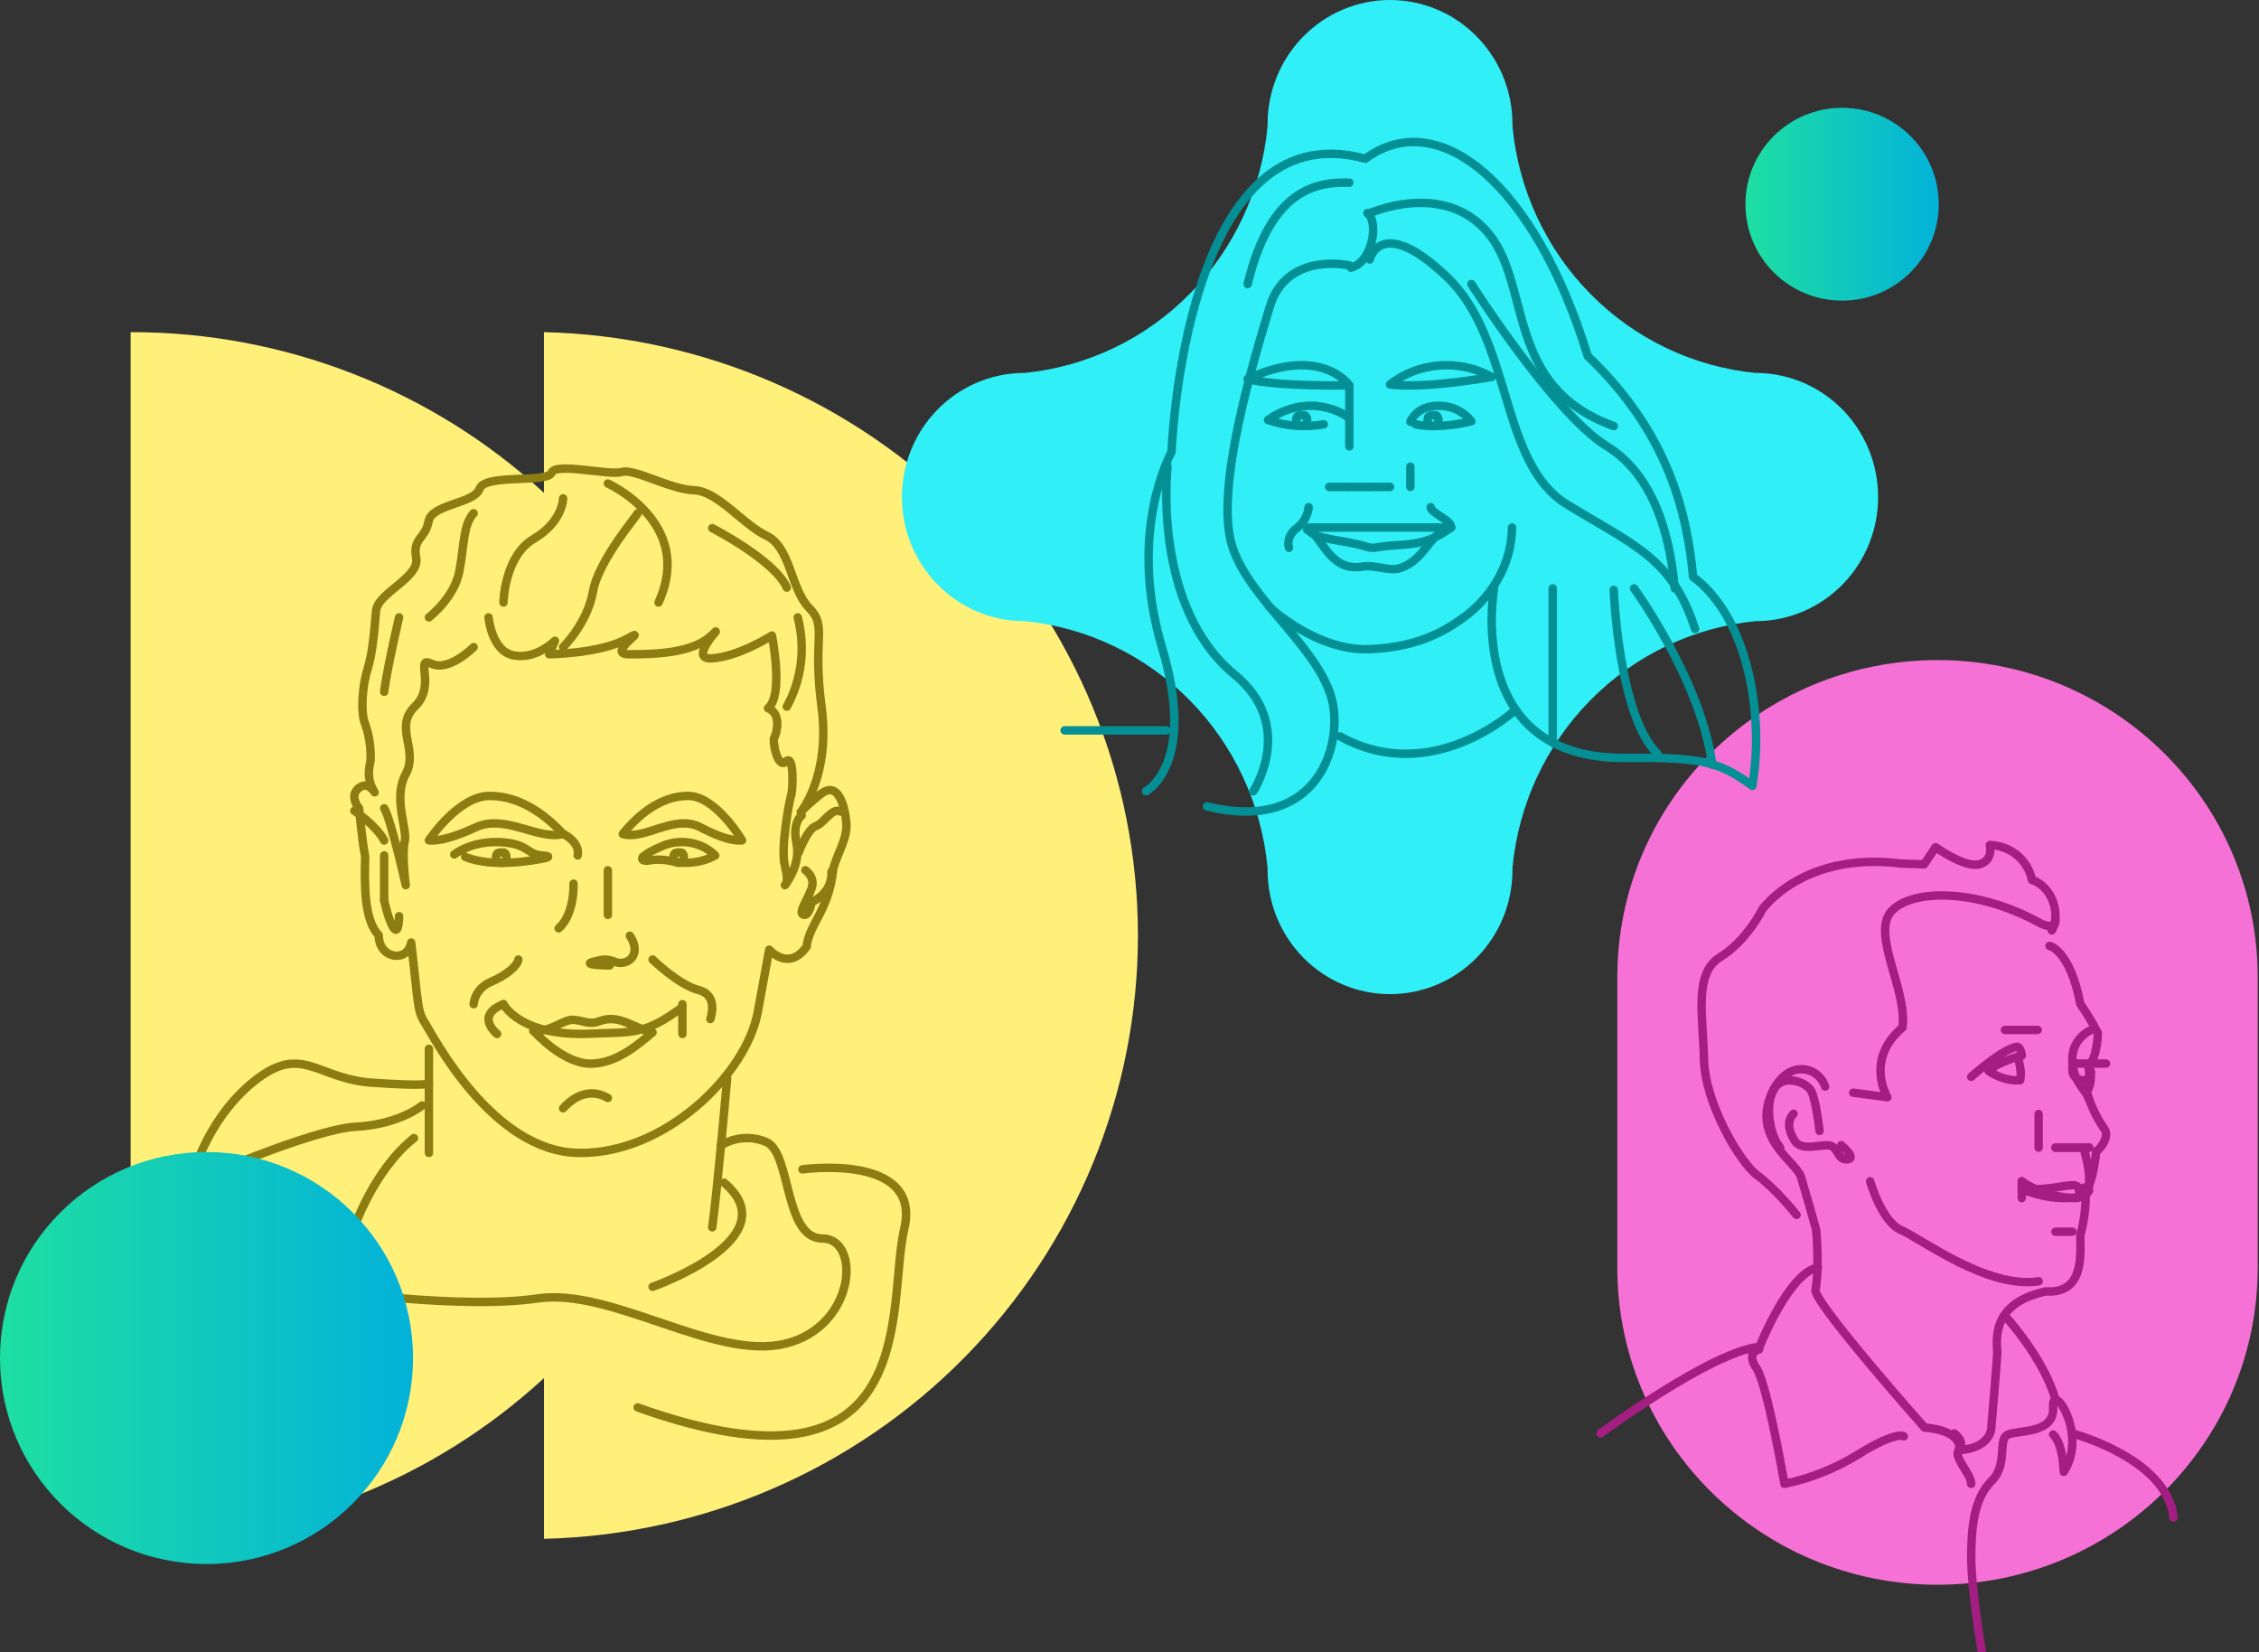
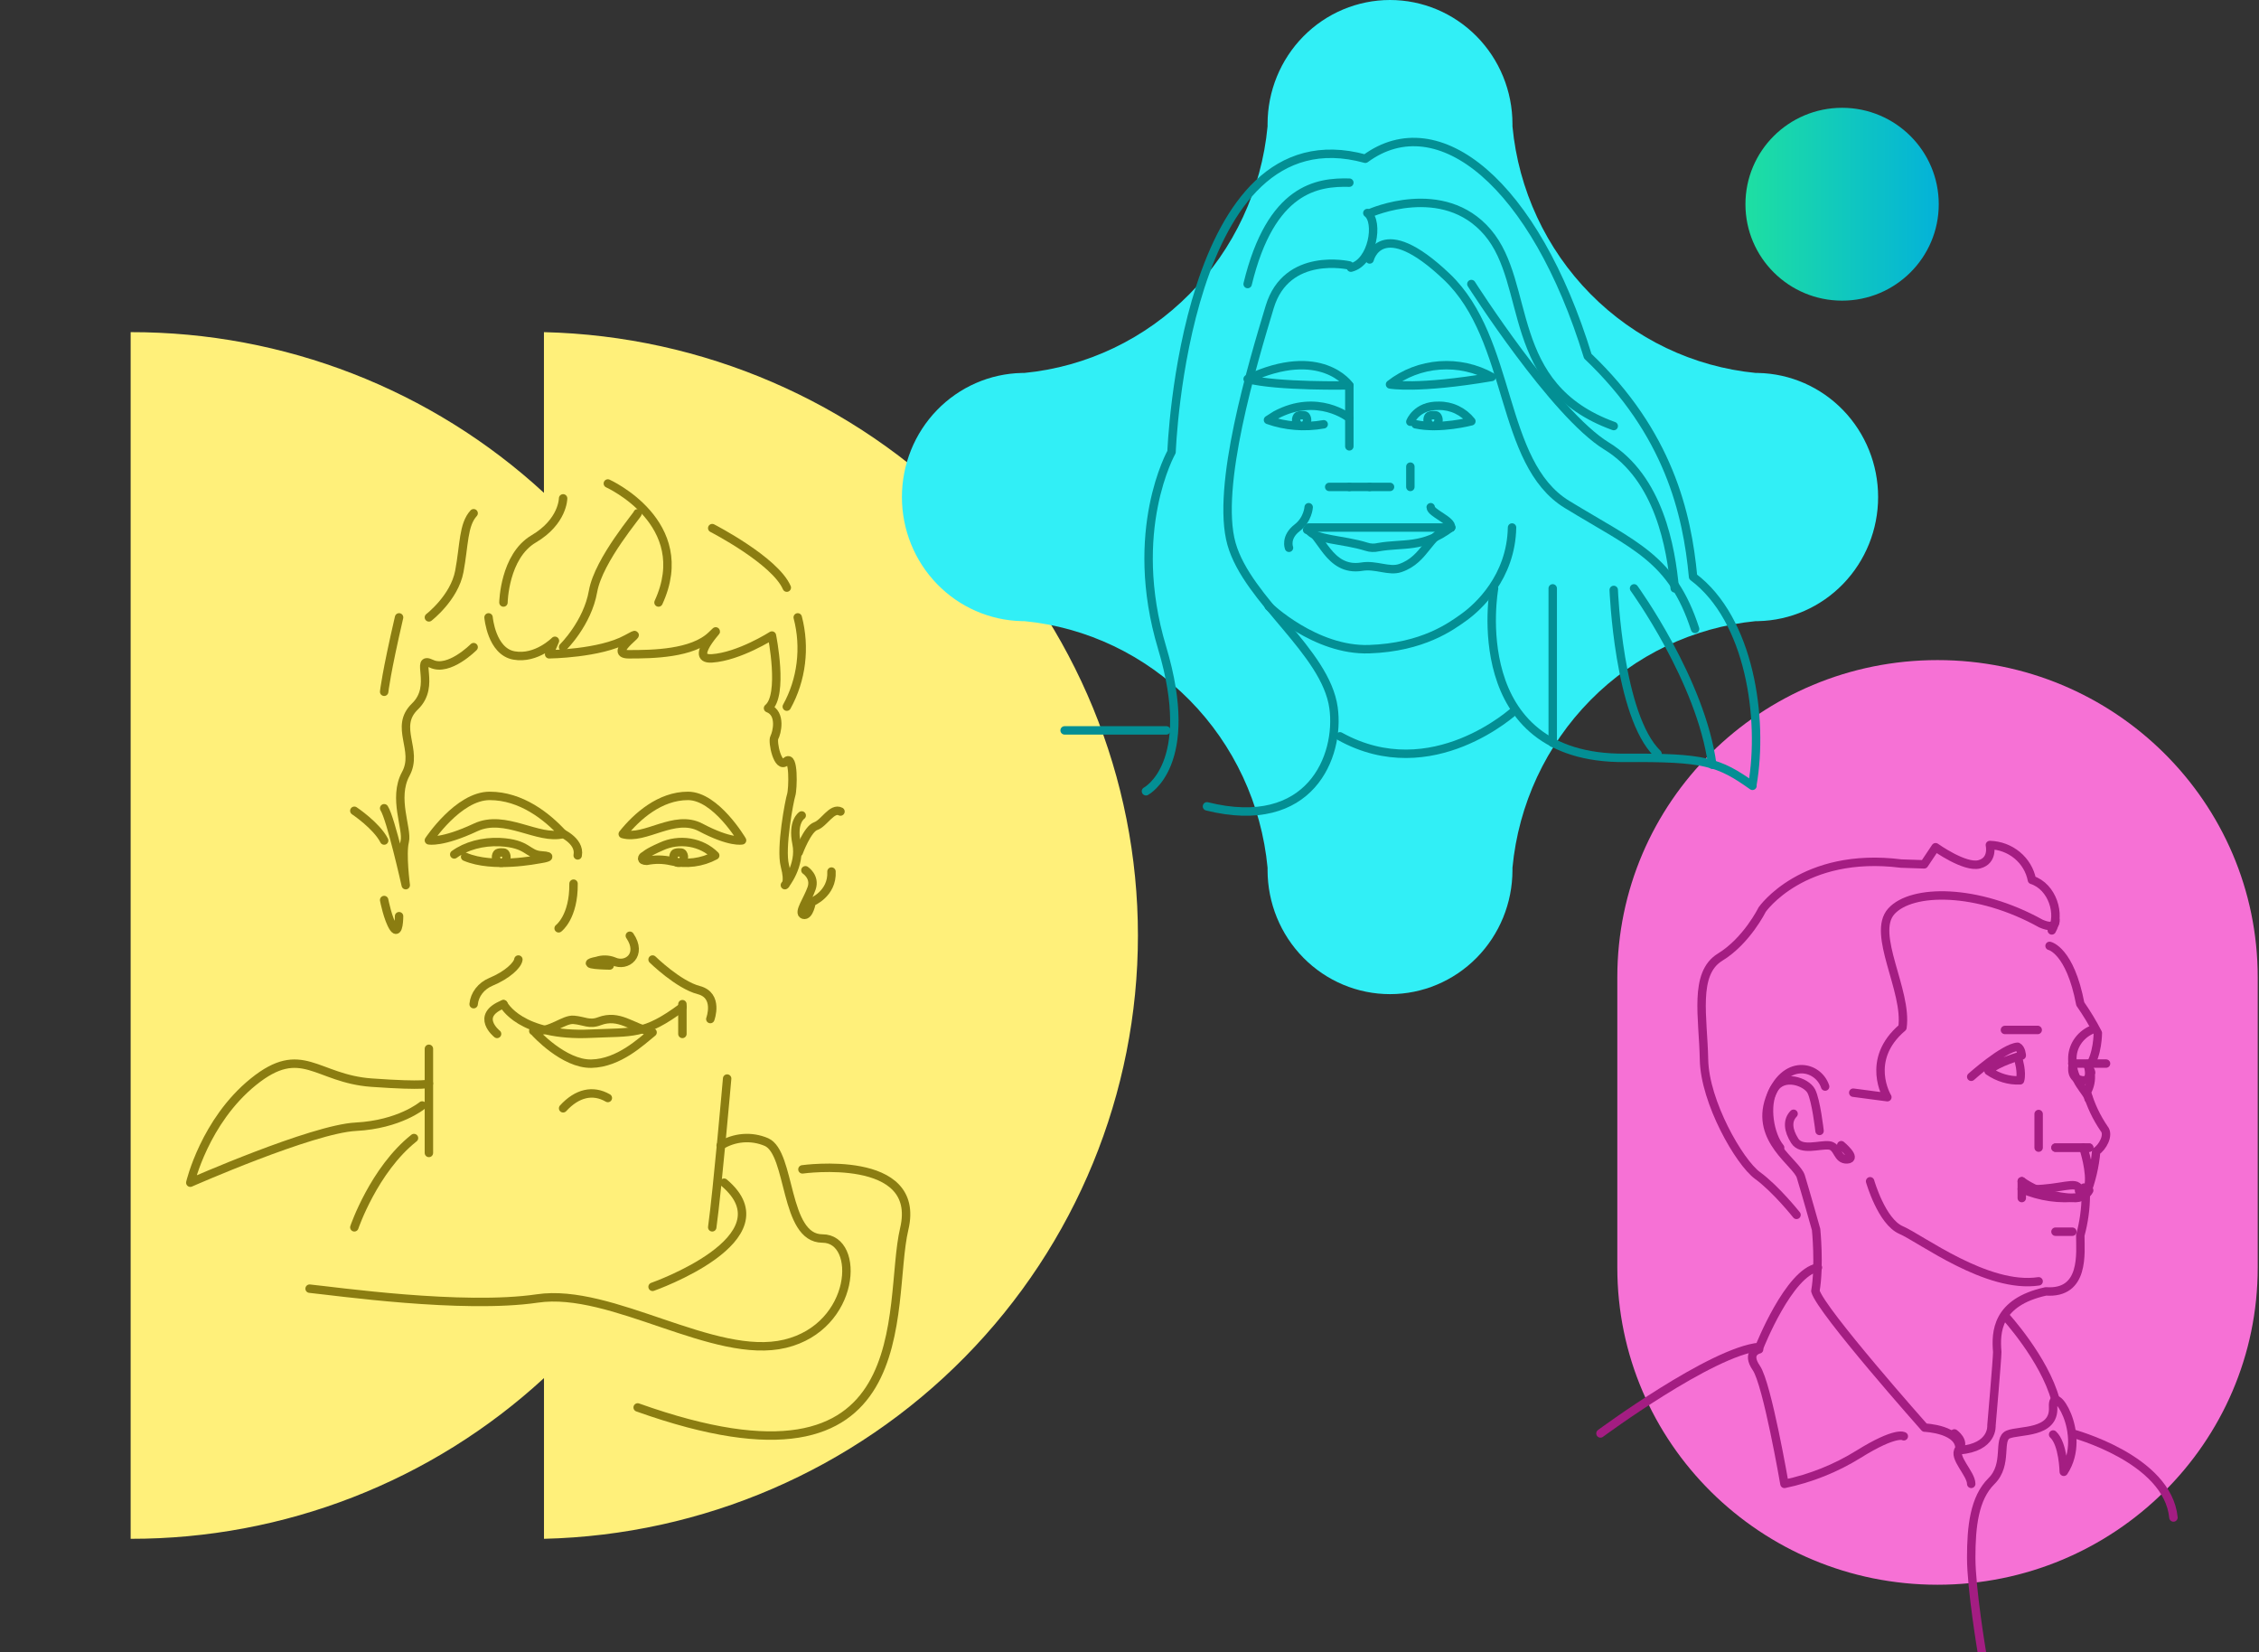
<svg xmlns="http://www.w3.org/2000/svg" width="536" height="392" viewBox="0 0 536 392" fill="none">
  <rect x="0" y="0" width="536" height="392" fill="#333333" stroke="none" />
  <g clip-path="url(#clip0_85_4938)">
    <path d="M129.063 78.799V116.922C102.413 92.374 67.373 78.751 31 78.799V365.069C67.377 365.115 102.42 351.49 129.073 326.937V365.069C166.756 364.176 202.592 348.705 228.924 321.959C255.258 295.214 270 259.315 270 221.934C270 184.554 255.258 148.655 228.924 121.909C202.592 95.163 166.756 79.691 129.073 78.799H129.063Z" fill="#FFF07A" />
-     <path d="M88.885 187.963C88.885 187.963 87.285 185.126 85.035 187.039C82.785 188.952 85.195 191.771 85.195 191.771C85.195 191.771 85.995 200.274 86.644 203.111C86.484 209.581 86.315 218.24 89.855 221.863C89.855 227.538 96.755 228.481 97.555 223.601C99.326 238.573 98.93 239.71 100.87 242.75C102.809 245.791 116.733 273.139 137.237 273.518C157.741 273.896 177.088 254.904 179.799 240.089L182.51 225.301C182.51 225.301 187.151 230.625 191.407 224.544C191.849 219.497 196.81 215.754 197.686 206.216C198.627 202.427 201.169 199.008 200.802 195.043C200.435 191.078 198.787 185.135 194.749 188.379C190.71 191.623 189.976 192.695 189.976 192.695C189.976 192.695 197.131 184.054 194.928 167.649C192.725 151.244 196.396 148.73 191.99 144.23C187.584 139.729 187.584 129.812 181.898 127.113C176.212 124.414 170.338 116.485 164.642 116.3C158.946 116.115 150.52 111.078 147.574 111.975C144.627 112.871 131.795 109.636 130.873 112.159C129.95 114.683 115.085 112.335 113.805 115.939C112.524 119.544 102.423 119.544 101.689 123.684C100.954 127.825 97.838 127.649 98.751 132.335C99.665 137.021 89.582 140.653 89.215 144.95C88.847 149.248 88.48 154.682 87.191 158.814C85.901 162.945 85.543 169.266 86.644 171.753C87.616 174.533 88.05 177.467 87.925 180.403C87.746 181.66 86.729 184.544 88.885 187.963Z" stroke="#8B7D11" stroke-width="2" stroke-linecap="round" stroke-linejoin="round" />
    <path d="M115.919 146.469C115.919 146.469 116.61 154.531 121.946 155.504C127.282 156.477 131.668 152.025 131.668 152.025L130.295 155.224C130.295 155.224 142.349 155.083 148.643 151.613C154.937 148.143 143.445 155.224 149.196 155.224C154.946 155.224 164.254 155.083 168.779 150.781C173.304 146.478 162.475 156.617 168.908 156.196C175.34 155.775 183.155 150.781 183.155 150.781C183.155 150.781 186.03 164.951 182.233 168.01C185.514 169.263 184.288 173.986 183.735 174.959C183.182 175.932 184.556 182.601 186.5 180.655C188.445 178.71 188.15 187.324 187.735 188.577C187.32 189.831 185.136 201.223 186.233 205.413C187.329 209.603 186.233 209.996 186.233 209.996C186.233 209.996 190.066 205.32 188.997 200.129C187.928 194.937 190.223 193.46 190.223 193.46" stroke="#8B7D11" stroke-width="2" stroke-linecap="round" stroke-linejoin="round" />
    <path d="M112.381 153.528C112.381 153.528 106.526 159.444 102.378 157.466C98.231 155.488 103.594 162.65 98.472 167.582C93.35 172.513 99.4 177.895 96.273 183.614C93.146 189.333 96.764 196.683 96.031 199.637C95.298 202.59 96.273 209.997 96.273 209.997C96.273 209.997 92.747 194.208 91.151 191.752" stroke="#8B7D11" stroke-width="2" stroke-linecap="round" stroke-linejoin="round" />
    <path d="M107.781 202.705C109.169 201.698 110.855 200.915 112.723 200.41C114.591 199.906 116.594 199.691 118.594 199.782C125.375 200.12 125.054 202.705 128.445 202.928C131.836 203.151 129.003 203.691 128.197 203.806C127.391 203.921 116.981 206.074 110.365 203.266" stroke="#8B7D11" stroke-width="2" stroke-linecap="round" stroke-linejoin="round" />
    <path d="M120.165 203.359C120.163 203.574 120.114 203.785 120.022 203.976C119.931 204.166 119.8 204.33 119.64 204.454C119.479 204.578 119.295 204.658 119.1 204.688C118.906 204.718 118.708 204.698 118.523 204.627C118.338 204.557 118.171 204.44 118.035 204.285C117.899 204.13 117.798 203.942 117.741 203.736C117.685 203.53 117.673 203.312 117.708 203.1C117.743 202.888 117.823 202.688 117.942 202.517C118.172 202.182 119.6 202.144 119.819 202.391C120.046 202.651 120.17 202.999 120.165 203.359Z" stroke="#8B7D11" stroke-width="2" stroke-linecap="round" stroke-linejoin="round" />
    <path d="M162.271 203.359C162.268 203.574 162.219 203.785 162.128 203.976C162.037 204.166 161.905 204.33 161.745 204.454C161.585 204.578 161.4 204.658 161.206 204.688C161.012 204.718 160.814 204.698 160.629 204.627C160.444 204.557 160.277 204.44 160.141 204.285C160.005 204.13 159.904 203.942 159.847 203.736C159.79 203.53 159.779 203.312 159.813 203.1C159.849 202.888 159.929 202.688 160.047 202.517C160.278 202.182 161.706 202.144 161.925 202.391C162.152 202.651 162.276 202.999 162.271 203.359Z" stroke="#8B7D11" stroke-width="2" stroke-linecap="round" stroke-linejoin="round" />
    <path d="M144.669 229.054C144.669 229.054 136.561 228.953 141.667 227.958C142.95 227.536 144.362 227.576 145.614 228.067C148.737 229.535 152.546 226.533 149.441 221.996" stroke="#8B7D11" stroke-width="2" stroke-linecap="round" stroke-linejoin="round" />
    <path d="M119.457 238.23C119.457 238.23 123.337 246.043 140.26 245.23C150.036 244.771 152.81 245.703 161.917 238.926" stroke="#8B7D11" stroke-width="2" stroke-linecap="round" stroke-linejoin="round" />
    <path d="M126.943 244.93C126.943 244.93 133.761 252.486 140.317 252.346C146.873 252.206 152.219 247.035 154.84 244.93C149.825 243.731 146.917 240.503 142.198 242.285C139.838 243.181 138.611 242.166 136.155 241.95C133.7 241.734 130.861 244.843 126.534 244.584" stroke="#8B7D11" stroke-width="2" stroke-linecap="round" stroke-linejoin="round" />
    <path d="M153.475 204.222C155.393 203.833 157.387 203.861 159.291 204.303C161.038 204.717 162.86 204.81 164.649 204.579C166.438 204.348 168.156 203.796 169.701 202.958C168.139 201.377 166.032 200.309 163.714 199.922C161.396 199.535 158.999 199.853 156.906 200.824C153.284 202.408 153.201 202.891 152.81 203.054C152.42 203.218 151.788 204.222 153.475 204.222Z" stroke="#8B7D11" stroke-width="2" stroke-linecap="round" stroke-linejoin="round" />
    <path d="M132.549 220.231C132.549 220.231 136.168 217.584 136.086 209.643" stroke="#8B7D11" stroke-width="2" stroke-linecap="round" stroke-linejoin="round" />
    <path d="M101.766 199.363C101.766 199.363 108.717 188.82 116.178 188.82C123.64 188.82 129.787 193.665 133.611 197.864C127.637 199.389 119.871 193.019 112.855 196.288C104.894 200.022 101.766 199.363 101.766 199.363Z" stroke="#8B7D11" stroke-width="2" stroke-linecap="round" stroke-linejoin="round" />
    <path d="M176.07 199.363C176.07 199.363 169.881 188.82 163.237 188.82C156.593 188.82 151.119 193.665 147.764 197.864C153.073 199.389 159.997 193.019 166.235 196.288C173.285 200.022 176.07 199.363 176.07 199.363Z" stroke="#8B7D11" stroke-width="2" stroke-linecap="round" stroke-linejoin="round" />
    <path d="M132.549 197.291C132.549 197.291 137.763 199.296 137.071 202.938" stroke="#8B7D11" stroke-width="2" stroke-linecap="round" stroke-linejoin="round" />
    <path d="M117.941 245.289C117.941 245.289 112.506 240.981 119.457 238.23" stroke="#8B7D11" stroke-width="2" stroke-linecap="round" stroke-linejoin="round" />
    <path d="M161.917 238.23C161.917 238.23 161.917 242.539 161.917 245.289" stroke="#8B7D11" stroke-width="2" stroke-linecap="round" stroke-linejoin="round" />
    <path d="M189.516 202.232C189.516 202.232 191.573 196.65 193.548 195.99C195.524 195.331 197.406 191.474 199.423 192.532" stroke="#8B7D11" stroke-width="2" stroke-linecap="round" stroke-linejoin="round" />
    <path d="M191.103 206.467C191.103 206.467 193.491 208.02 192.584 210.708C191.677 213.395 189.257 216.61 190.642 217.02C192.027 217.431 192.584 214.02 192.584 214.02C192.584 214.02 197.567 212.056 197.288 206.77" stroke="#8B7D11" stroke-width="2" stroke-linecap="round" stroke-linejoin="round" />
-     <path d="M91.151 202.937C91.151 202.937 91.151 210.459 91.151 213.525" stroke="#8B7D11" stroke-width="2" stroke-linecap="round" stroke-linejoin="round" />
    <path d="M84.075 192.35C84.075 192.35 89.356 195.874 91.151 199.408" stroke="#8B7D11" stroke-width="2" stroke-linecap="round" stroke-linejoin="round" />
    <path d="M154.84 227.643C154.84 227.643 160.926 233.615 165.786 234.886C170.646 236.156 168.539 241.76 168.539 241.76" stroke="#8B7D11" stroke-width="2" stroke-linecap="round" stroke-linejoin="round" />
    <path d="M112.381 238.231C112.485 237.104 112.918 236.022 113.635 235.093C114.351 234.164 115.328 233.422 116.464 232.941C120.381 231.319 122.829 228.965 122.996 227.643" stroke="#8B7D11" stroke-width="2" stroke-linecap="round" stroke-linejoin="round" />
    <path d="M133.611 262.936C136.929 259.31 140.672 258.447 144.225 260.49" stroke="#8B7D11" stroke-width="2" stroke-linecap="round" stroke-linejoin="round" />
    <path d="M101.766 248.818C101.766 248.818 101.766 267.391 101.766 273.523" stroke="#8B7D11" stroke-width="2" stroke-linecap="round" stroke-linejoin="round" />
    <path d="M172.532 255.877C172.532 255.877 170.223 282.297 168.993 291.17" stroke="#8B7D11" stroke-width="2" stroke-linecap="round" stroke-linejoin="round" />
    <path d="M101.766 257.036C101.766 257.036 101.367 257.783 88.179 256.849C74.99 255.915 71.639 247.322 60.099 256.662C48.559 266.002 45.153 280.582 45.153 280.582C45.153 280.582 74.057 267.845 84.42 267.31C94.782 266.775 100.172 262.266 100.172 262.266" stroke="#8B7D11" stroke-width="2" stroke-linecap="round" stroke-linejoin="round" />
    <path d="M170.992 271.787C172.593 270.78 174.422 270.177 176.317 270.029C178.212 269.883 180.114 270.197 181.856 270.944C187.763 273.553 185.993 293.827 195.151 293.827C204.31 293.827 203.127 314.723 186.291 318.787C169.455 322.85 145.221 305.432 127.499 308.05C109.778 310.668 79.348 306.302 73.46 305.725" stroke="#8B7D11" stroke-width="2" stroke-linecap="round" stroke-linejoin="round" />
    <path d="M84.075 291.17C84.075 291.17 88.708 277.552 98.228 269.994" stroke="#8B7D11" stroke-width="2" stroke-linecap="round" stroke-linejoin="round" />
    <path d="M154.84 305.287C154.84 305.287 187.497 293.837 171.805 280.582" stroke="#8B7D11" stroke-width="2" stroke-linecap="round" stroke-linejoin="round" />
    <path d="M144.226 114.705C144.226 114.705 164.943 124.06 156.247 142.94" stroke="#8B7D11" stroke-width="2" stroke-linecap="round" stroke-linejoin="round" />
    <path d="M119.457 142.94C119.457 142.94 119.645 131.964 126.628 127.848C133.61 123.732 133.61 118.235 133.61 118.235" stroke="#8B7D11" stroke-width="2" stroke-linecap="round" stroke-linejoin="round" />
    <path d="M168.993 125.293C168.993 125.293 183.872 132.935 186.685 139.41" stroke="#8B7D11" stroke-width="2" stroke-linecap="round" stroke-linejoin="round" />
    <path d="M101.766 146.469C101.766 146.469 107.809 141.823 108.987 135.558C110.166 129.293 109.873 124.492 112.381 121.764" stroke="#8B7D11" stroke-width="2" stroke-linecap="round" stroke-linejoin="round" />
    <path d="M186.685 167.645C188.429 164.507 189.56 161.003 190.007 157.358C190.454 153.712 190.207 150.004 189.281 146.469" stroke="#8B7D11" stroke-width="2" stroke-linecap="round" stroke-linejoin="round" />
    <path d="M133.611 153.528C133.611 153.528 139.389 147.856 140.71 140.296C142.03 132.736 151.78 121.574 151.284 121.767" stroke="#8B7D11" stroke-width="2" stroke-linecap="round" stroke-linejoin="round" />
    <path d="M91.151 164.115C91.151 164.115 91.598 159.792 94.689 146.469" stroke="#8B7D11" stroke-width="2" stroke-linecap="round" stroke-linejoin="round" />
-     <path d="M144.226 206.467C144.226 206.467 144.226 212.633 144.226 217.055" stroke="#8B7D11" stroke-width="2" stroke-linecap="round" stroke-linejoin="round" />
    <path d="M94.689 217.36C94.689 217.36 94.689 222.095 93.359 220.089C92.029 218.084 91.151 213.526 91.151 213.526" stroke="#8B7D11" stroke-width="2" stroke-linecap="round" stroke-linejoin="round" />
    <path d="M190.396 277.423C190.396 277.423 218.824 273.446 214.554 291.54C210.285 309.634 219.536 358.22 151.302 333.903" stroke="#8B7D11" stroke-width="2" stroke-linecap="round" stroke-linejoin="round" />
-     <path d="M49 371.053C76.062 371.053 98 349.171 98 322.178C98 295.185 76.062 273.303 49 273.303C21.938 273.303 0 295.185 0 322.178C0 349.171 21.938 371.053 49 371.053Z" fill="url(#paint0_linear_85_4938)" />
    <path d="M437.081 71.325C449.747 71.325 460.014 61.083 460.014 48.45C460.014 35.816 449.747 25.575 437.081 25.575C424.416 25.575 414.147 35.816 414.147 48.45C414.147 61.083 424.416 71.325 437.081 71.325Z" fill="url(#paint1_linear_85_4938)" />
    <path d="M535.694 231.836C535.694 190.284 501.68 156.601 459.72 156.601C417.761 156.601 383.746 190.284 383.746 231.836V300.73C383.746 342.283 417.761 375.966 459.72 375.966C501.68 375.966 535.694 342.283 535.694 300.73V231.836Z" fill="#F671D5" />
    <path d="M486.307 224.405C486.307 224.405 491.159 225.389 493.596 238.168C495.132 240.373 496.523 242.679 497.761 245.071C497.761 245.071 497.761 250.248 495.574 253.212C496.543 254.694 496.053 254.694 496.053 254.694C496.229 256.222 495.916 257.766 495.158 259.098C496.054 262.185 497.432 265.105 499.24 267.748C500.552 269.241 498.834 272.237 497.365 273.147C497.057 276.717 496.228 280.221 494.908 283.544C494.885 286.764 494.444 289.968 493.596 293.072C493.596 297.222 494.741 307.036 485.422 306.369C473.728 308.942 473.489 316.014 473.895 320.746C473.895 322.334 472.52 338.183 472.52 338.183C472.52 338.183 473.01 343.392 464.919 344.059C465.419 339.03 456.662 338.691 456.662 338.691C456.662 338.691 432.066 310.996 430.744 306.295C431.785 300.25 430.911 291.685 430.911 291.685C430.911 291.685 428.266 282.284 427.276 279.097C426.287 275.91 416.414 270.422 419.881 260.682C423.348 250.942 431.348 252.676 433.056 257.775" stroke="#A41D82" stroke-width="2" stroke-linecap="round" stroke-linejoin="round" />
    <path d="M431.73 268.303C431.73 268.303 430.921 261.052 429.762 258.852C428.603 256.653 423.061 254.635 420.864 258.465C418.667 262.296 419.946 269.342 422.373 272.266" stroke="#A41D82" stroke-width="2" stroke-linecap="round" stroke-linejoin="round" />
    <path d="M436.878 271.687C436.878 271.687 440.755 274.911 438.291 275.055C435.826 275.199 436.206 271.993 433.987 271.738C431.767 271.484 427.429 273.157 425.843 270.654C424.256 268.151 424.012 265.83 425.568 264.233" stroke="#A41D82" stroke-width="2" stroke-linecap="round" stroke-linejoin="round" />
    <path d="M475.715 244.347H477.908C477.908 244.347 481.23 244.347 483.495 244.347C484.173 244.347 483.116 244.347 482.359 244.347C481.602 244.347 478.13 244.347 475.715 244.347Z" stroke="#A41D82" stroke-width="2" stroke-linecap="round" stroke-linejoin="round" />
    <path d="M467.718 255.458C467.718 255.458 475.436 248.555 478.728 248.335C479.625 248.775 479.714 250.412 479.714 250.412C479.714 250.412 473.721 252.049 471.828 254.078C474.113 255.646 476.699 256.415 479.31 256.301C479.852 254.371 478.896 251.255 478.896 251.255" stroke="#A41D82" stroke-width="2" stroke-linecap="round" stroke-linejoin="round" />
    <path d="M496.204 244.347C494.828 244.976 493.674 245.968 492.876 247.203C492.08 248.439 491.675 249.867 491.712 251.315C491.641 256.581 495.35 258.99 495.561 260.682" stroke="#A41D82" stroke-width="2" stroke-linecap="round" stroke-linejoin="round" />
    <path d="M487.784 272.266C487.784 272.266 487.024 272.266 490.395 272.266C492.187 272.266 493.976 272.266 495.708 272.266C493.102 272.266 490.452 272.266 487.784 272.266Z" stroke="#A41D82" stroke-width="2" stroke-linecap="round" stroke-linejoin="round" />
    <path d="M483.712 272.266C483.712 272.266 483.712 270.784 483.712 264.29" stroke="#A41D82" stroke-width="2" stroke-linecap="round" stroke-linejoin="round" />
    <path d="M494.325 272.266C494.325 272.266 496.312 278.232 495.523 281.551C494.249 283.824 493.299 284.018 493.299 284.018C488.706 284.616 484.06 283.953 479.714 282.081C487.111 282.571 491.592 280.428 492.899 281.474C494.206 282.52 493.299 282.507 493.299 282.507L494.487 281.745" stroke="#A41D82" stroke-width="2" stroke-linecap="round" stroke-linejoin="round" />
    <path d="M479.714 280.243C483.17 282.698 487.698 284.116 492.445 284.231C493.163 284.191 493.85 283.999 494.427 283.676C495.004 283.354 495.449 282.915 495.708 282.409" stroke="#A41D82" stroke-width="2" stroke-linecap="round" stroke-linejoin="round" />
    <path d="M479.714 284.231C479.714 284.231 479.714 280.634 479.714 280.243" stroke="#A41D82" stroke-width="2" stroke-linecap="round" stroke-linejoin="round" />
    <path d="M487.711 292.209C488.994 292.209 490.341 292.209 491.709 292.209" stroke="#A41D82" stroke-width="2" stroke-linecap="round" stroke-linejoin="round" />
    <path d="M443.726 280.243C443.726 280.243 446.454 289.837 451.097 291.83C455.741 293.822 471.487 305.823 483.712 303.982" stroke="#A41D82" stroke-width="2" stroke-linecap="round" stroke-linejoin="round" />
    <path d="M439.727 259.23L447.819 260.301C447.819 260.301 442.374 251.425 451.403 243.771C452.655 235.034 443.931 221.566 448.756 216.203C453.581 210.839 469.167 210.7 484.273 219.115C488.161 220.796 487.693 218.194 487.693 218.194" stroke="#A41D82" stroke-width="2" stroke-linecap="round" stroke-linejoin="round" />
    <path d="M426.267 288.22C426.267 288.22 421.373 282.056 417.018 278.883C412.662 275.71 404.502 261.436 404.315 251.393C404.128 241.35 401.785 230.955 408.131 227.077C414.477 223.199 418.107 215.805 418.107 215.805C418.107 215.805 427.719 201.916 451.102 204.876L456.546 205.057L459.263 200.998C459.263 200.998 466.159 205.934 469.601 205.057C473.044 204.181 472.142 200.474 472.142 200.474C474.527 200.541 476.817 201.399 478.632 202.906C480.447 204.412 481.676 206.475 482.117 208.754C487.012 210.335 489.013 217.034 486.836 220.731" stroke="#A41D82" stroke-width="2" stroke-linecap="round" stroke-linejoin="round" />
    <path d="M379.748 340.07C379.748 340.07 406.133 320.57 417.481 319.529C417.481 319.529 424.468 301.857 431.348 300.713" stroke="#A41D82" stroke-width="2" stroke-linecap="round" stroke-linejoin="round" />
    <path d="M470.233 391.92C470.233 391.92 467.718 376.958 467.718 369.552C467.718 362.146 468.438 355.424 472.519 351.384C476.599 347.345 473.834 341.435 476.474 340.323C479.115 339.212 487.516 340.206 487.151 333.815C486.786 327.424 495.552 340.227 489.677 349.172C489.677 349.172 489.551 342.536 487.151 340.323" stroke="#A41D82" stroke-width="2" stroke-linecap="round" stroke-linejoin="round" />
    <path d="M463.719 340.07C463.719 340.07 466.363 341.965 464.826 343.835C463.289 345.706 467.718 349.607 467.718 352.035" stroke="#A41D82" stroke-width="2" stroke-linecap="round" stroke-linejoin="round" />
    <path d="M491.709 252.324C494.346 252.324 497.053 252.324 499.707 252.324" stroke="#A41D82" stroke-width="2" stroke-linecap="round" stroke-linejoin="round" />
    <path d="M495.312 252.433C495.312 252.433 497.011 257.269 493.37 256.142C490.987 255.391 491.869 252.324 491.869 252.324" stroke="#A41D82" stroke-width="2" stroke-linecap="round" stroke-linejoin="round" />
    <path d="M493.346 272.266C493.346 272.266 496.204 272.266 495.632 272.266C495.061 272.266 489.082 272.266 487.711 272.266" stroke="#A41D82" stroke-width="2" stroke-linecap="round" stroke-linejoin="round" />
    <path d="M491.709 340.07C491.709 340.07 514.307 346.034 515.701 360.012" stroke="#A41D82" stroke-width="2" stroke-linecap="round" stroke-linejoin="round" />
    <path d="M451.723 340.743C451.723 340.743 449.926 339.439 440.983 345.003C435.574 348.358 429.625 350.738 423.402 352.036C423.402 352.036 419.318 328.31 416.735 324.553C414.152 320.795 417.389 320.128 417.389 320.128" stroke="#A41D82" stroke-width="2" stroke-linecap="round" stroke-linejoin="round" />
    <path d="M475.715 312.151C475.715 312.151 485.045 322.289 487.711 332.093" stroke="#A41D82" stroke-width="2" stroke-linecap="round" stroke-linejoin="round" />
    <path d="M416.607 88.48C401.777 87.035 387.905 80.408 377.37 69.737C366.836 59.065 360.294 45.013 358.868 29.99C358.868 29.809 358.868 29.614 358.868 29.433C358.868 21.627 355.807 14.14 350.358 8.621C344.909 3.101 337.52 0 329.814 0C322.108 0 314.718 3.101 309.269 8.621C303.82 14.14 300.759 21.627 300.759 29.433C300.759 29.614 300.759 29.809 300.759 29.99C299.335 45.014 292.795 59.067 282.26 69.74C271.724 80.412 257.851 87.037 243.02 88.48C242.833 88.493 242.645 88.493 242.457 88.48C234.855 88.641 227.619 91.814 222.299 97.317C216.978 102.821 214 110.216 214 117.919C214 125.621 216.978 133.018 222.299 138.521C227.619 144.023 234.855 147.196 242.457 147.358H243.02C257.85 148.803 271.722 155.43 282.257 166.101C292.791 176.773 299.333 190.825 300.759 205.848C300.759 206.029 300.759 206.224 300.759 206.418C300.759 214.224 303.82 221.71 309.269 227.23C314.718 232.75 322.108 235.851 329.814 235.851C337.52 235.851 344.909 232.75 350.358 227.23C355.807 221.71 358.868 214.224 358.868 206.418C358.868 206.224 358.868 206.029 358.868 205.848C360.297 190.825 366.839 176.775 377.373 166.103C387.908 155.432 401.779 148.805 416.607 147.358H417.17C424.772 147.196 432.008 144.023 437.329 138.521C442.649 133.018 445.627 125.621 445.627 117.919C445.627 110.216 442.649 102.821 437.329 97.317C432.008 91.814 424.772 88.641 417.17 88.48C416.983 88.493 416.795 88.493 416.607 88.48Z" fill="#31EFF6" />
    <path d="M271.907 187.718C271.907 187.718 284.049 181.413 275.725 153.639C267.401 125.865 277.978 107.224 277.978 107.224C277.978 107.224 280.918 25.831 323.952 37.659C341.288 24.892 364.199 43.586 376.736 84.491C395.892 102.729 400.309 121.762 401.722 136.847C415.214 146.943 418.51 170.483 415.799 186.194" stroke="#038F94" stroke-width="2" stroke-linecap="round" stroke-linejoin="round" />
    <path d="M320.163 62.977C320.163 62.977 305.281 59.518 301.265 72.83C297.25 86.142 288.384 115.57 292.206 129.039C296.027 142.509 314.563 154.524 316.411 167.914C317.995 179.366 310.922 197.408 286.384 191.302" stroke="#038F94" stroke-width="2" stroke-linecap="round" stroke-linejoin="round" />
    <path d="M324.988 61.553C324.988 61.553 327.583 50.721 343.293 65.666C359.004 80.611 355.674 109.818 371.815 119.676C387.955 129.534 396.754 132.432 402.197 149.212" stroke="#038F94" stroke-width="2" stroke-linecap="round" stroke-linejoin="round" />
    <path d="M310.511 125.735C311.876 128.065 318.7 127.963 324.269 129.717C325.149 130 326.098 130.036 326.998 129.819C332.894 128.757 337.562 130.191 344.29 125.146" stroke="#038F94" stroke-width="2" stroke-linecap="round" stroke-linejoin="round" />
    <path d="M310.511 125.146C315.294 125.146 316.922 125.146 322.176 125.146C323.021 125.146 323.839 125.146 324.588 125.146C325.474 125.146 325.631 125.146 326.016 125.146C333.897 125.146 334.796 125.146 344.29 125.146" stroke="#038F94" stroke-width="2" stroke-linecap="round" stroke-linejoin="round" />
    <path d="M310.14 125.701C313.459 126.305 315.125 135.754 323.132 134.436C326.464 133.88 329.58 135.678 332.226 134.772C338.34 132.708 338.849 126.607 344.29 125.146" stroke="#038F94" stroke-width="2" stroke-linecap="round" stroke-linejoin="round" />
    <path d="M320.162 91.424C320.162 91.424 313.472 81.749 296.034 89.915C303.118 91.787 320.162 91.424 320.162 91.424Z" stroke="#038F94" stroke-width="2" stroke-linecap="round" stroke-linejoin="round" />
    <path d="M329.814 91.202C333.14 88.591 337.251 87.016 341.575 86.699C345.9 86.381 350.222 87.336 353.942 89.43C336.27 92.435 329.814 91.202 329.814 91.202Z" stroke="#038F94" stroke-width="2" stroke-linecap="round" stroke-linejoin="round" />
    <path d="M320.162 91.452C320.162 91.452 320.162 96.123 320.162 105.892" stroke="#038F94" stroke-width="2" stroke-linecap="round" stroke-linejoin="round" />
    <path d="M320.163 99.165C320.163 99.165 312.629 93.117 302.639 98.493L300.861 99.631C304.952 101.101 309.641 101.467 314.075 100.661" stroke="#038F94" stroke-width="2" stroke-linecap="round" stroke-linejoin="round" />
    <path d="M334.639 100.055C334.639 100.055 336.085 96.154 341.389 96.269C342.865 96.248 344.327 96.567 345.666 97.203C347.003 97.839 348.182 98.775 349.116 99.941C349.116 99.941 341.674 101.923 335.881 100.657" stroke="#038F94" stroke-width="2" stroke-linecap="round" stroke-linejoin="round" />
    <path d="M320.162 115.519C316.192 115.519 313.522 115.519 316.829 115.519" stroke="#038F94" stroke-width="2" stroke-linecap="round" stroke-linejoin="round" />
    <path d="M320.162 115.519C320.162 115.519 322.382 115.519 324.988 115.519" stroke="#038F94" stroke-width="2" stroke-linecap="round" stroke-linejoin="round" />
    <path d="M334.639 110.706C334.639 110.706 334.639 113.239 334.639 115.519" stroke="#038F94" stroke-width="2" stroke-linecap="round" stroke-linejoin="round" />
    <path d="M324.988 115.519C324.988 115.519 325.431 115.519 329.814 115.519" stroke="#038F94" stroke-width="2" stroke-linecap="round" stroke-linejoin="round" />
    <path d="M301.046 143.844C301.046 143.844 312.099 154.451 324.877 154.012C337.654 153.572 344.365 148.585 347.479 146.336C350.592 144.088 358.544 137.007 358.767 125.146" stroke="#038F94" stroke-width="2" stroke-linecap="round" stroke-linejoin="round" />
    <path d="M354.502 139.586C354.502 139.586 347.163 180.094 385.597 179.801C404.345 179.661 407.787 180.713 415.814 186.432" stroke="#038F94" stroke-width="2" stroke-linecap="round" stroke-linejoin="round" />
    <path d="M339.465 120.332C339.465 121.735 344.588 123.448 344.277 125.145" stroke="#038F94" stroke-width="2" stroke-linecap="round" stroke-linejoin="round" />
    <path d="M310.511 120.332C310.511 120.332 310.356 123.232 307.779 125.218C304.872 127.465 305.841 129.958 305.841 129.958" stroke="#038F94" stroke-width="2" stroke-linecap="round" stroke-linejoin="round" />
    <path d="M382.895 139.955C382.895 139.955 384.035 169.892 393.288 178.832" stroke="#038F94" stroke-width="2" stroke-linecap="round" stroke-linejoin="round" />
    <path d="M387.72 139.586C387.72 139.586 403.631 161.506 406.28 181.424" stroke="#038F94" stroke-width="2" stroke-linecap="round" stroke-linejoin="round" />
    <path d="M368.418 139.586C368.418 139.586 368.418 162.693 368.418 176.241" stroke="#038F94" stroke-width="2" stroke-linecap="round" stroke-linejoin="round" />
    <path d="M320.162 43.334C312.645 43.143 301.548 44.577 296.034 67.386" stroke="#038F94" stroke-width="2" stroke-linecap="round" stroke-linejoin="round" />
    <path d="M320.534 63.498C325.73 62.203 327.219 52.559 324.431 50.54" stroke="#038F94" stroke-width="2" stroke-linecap="round" stroke-linejoin="round" />
    <path d="M324.988 50.59C324.988 50.59 342.404 42.73 352.981 55.125C363.557 67.52 356.811 91.656 382.895 101.079" stroke="#038F94" stroke-width="2" stroke-linecap="round" stroke-linejoin="round" />
    <path d="M349.116 67.386C349.116 67.386 368.75 98.209 381.198 105.812C393.646 113.415 396.503 129.952 397.372 139.586" stroke="#038F94" stroke-width="2" stroke-linecap="round" stroke-linejoin="round" />
-     <path d="M277.027 110.706C277.027 110.706 273.229 143.828 292.935 160.046C307.646 172.148 297.37 187.719 297.37 187.719" stroke="#038F94" stroke-width="2" stroke-linecap="round" stroke-linejoin="round" />
    <path d="M310.14 99.671C310.138 99.896 310.086 100.118 309.99 100.318C309.895 100.518 309.757 100.69 309.589 100.82C309.42 100.949 309.227 101.034 309.023 101.065C308.82 101.097 308.612 101.075 308.418 101.002C308.223 100.928 308.048 100.805 307.905 100.642C307.763 100.48 307.657 100.282 307.597 100.066C307.538 99.85 307.526 99.621 307.562 99.399C307.599 99.177 307.683 98.967 307.808 98.788C308.049 98.436 309.548 98.396 309.777 98.655C310.015 98.928 310.145 99.293 310.14 99.671Z" stroke="#038F94" stroke-width="2" stroke-linecap="round" stroke-linejoin="round" />
    <path d="M341.321 99.68C341.311 100.058 341.166 100.417 340.918 100.679C340.67 100.941 340.338 101.085 339.994 101.079C339.824 101.077 339.655 101.037 339.498 100.962C339.341 100.887 339.199 100.778 339.081 100.642C338.963 100.507 338.87 100.346 338.809 100.171C338.747 99.995 338.718 99.808 338.723 99.62C338.725 99.322 338.814 99.032 338.977 98.794C339.219 98.434 340.727 98.394 340.957 98.66C341.196 98.934 341.327 99.301 341.321 99.68Z" stroke="#038F94" stroke-width="2" stroke-linecap="round" stroke-linejoin="round" />
    <path d="M276.733 173.278C268.768 173.278 260.662 173.278 252.605 173.278" stroke="#038F94" stroke-width="2" stroke-linecap="round" stroke-linejoin="round" />
    <path d="M359.509 168.465C359.509 168.465 339.782 186.813 317.935 174.691" stroke="#038F94" stroke-width="2" stroke-linecap="round" stroke-linejoin="round" />
  </g>
  <defs>
    <linearGradient id="paint0_linear_85_4938" x1="0" y1="322.178" x2="98" y2="322.178" gradientUnits="userSpaceOnUse">
      <stop stop-color="#1EDFA2" />
      <stop offset="1" stop-color="#03B2D9" />
    </linearGradient>
    <linearGradient id="paint1_linear_85_4938" x1="414.147" y1="48.45" x2="460.014" y2="48.45" gradientUnits="userSpaceOnUse">
      <stop stop-color="#1EDFA2" />
      <stop offset="1" stop-color="#03B2D9" />
    </linearGradient>
    <clipPath id="clip0_85_4938">
      <rect width="536" height="392" fill="white" />
    </clipPath>
  </defs>
</svg>